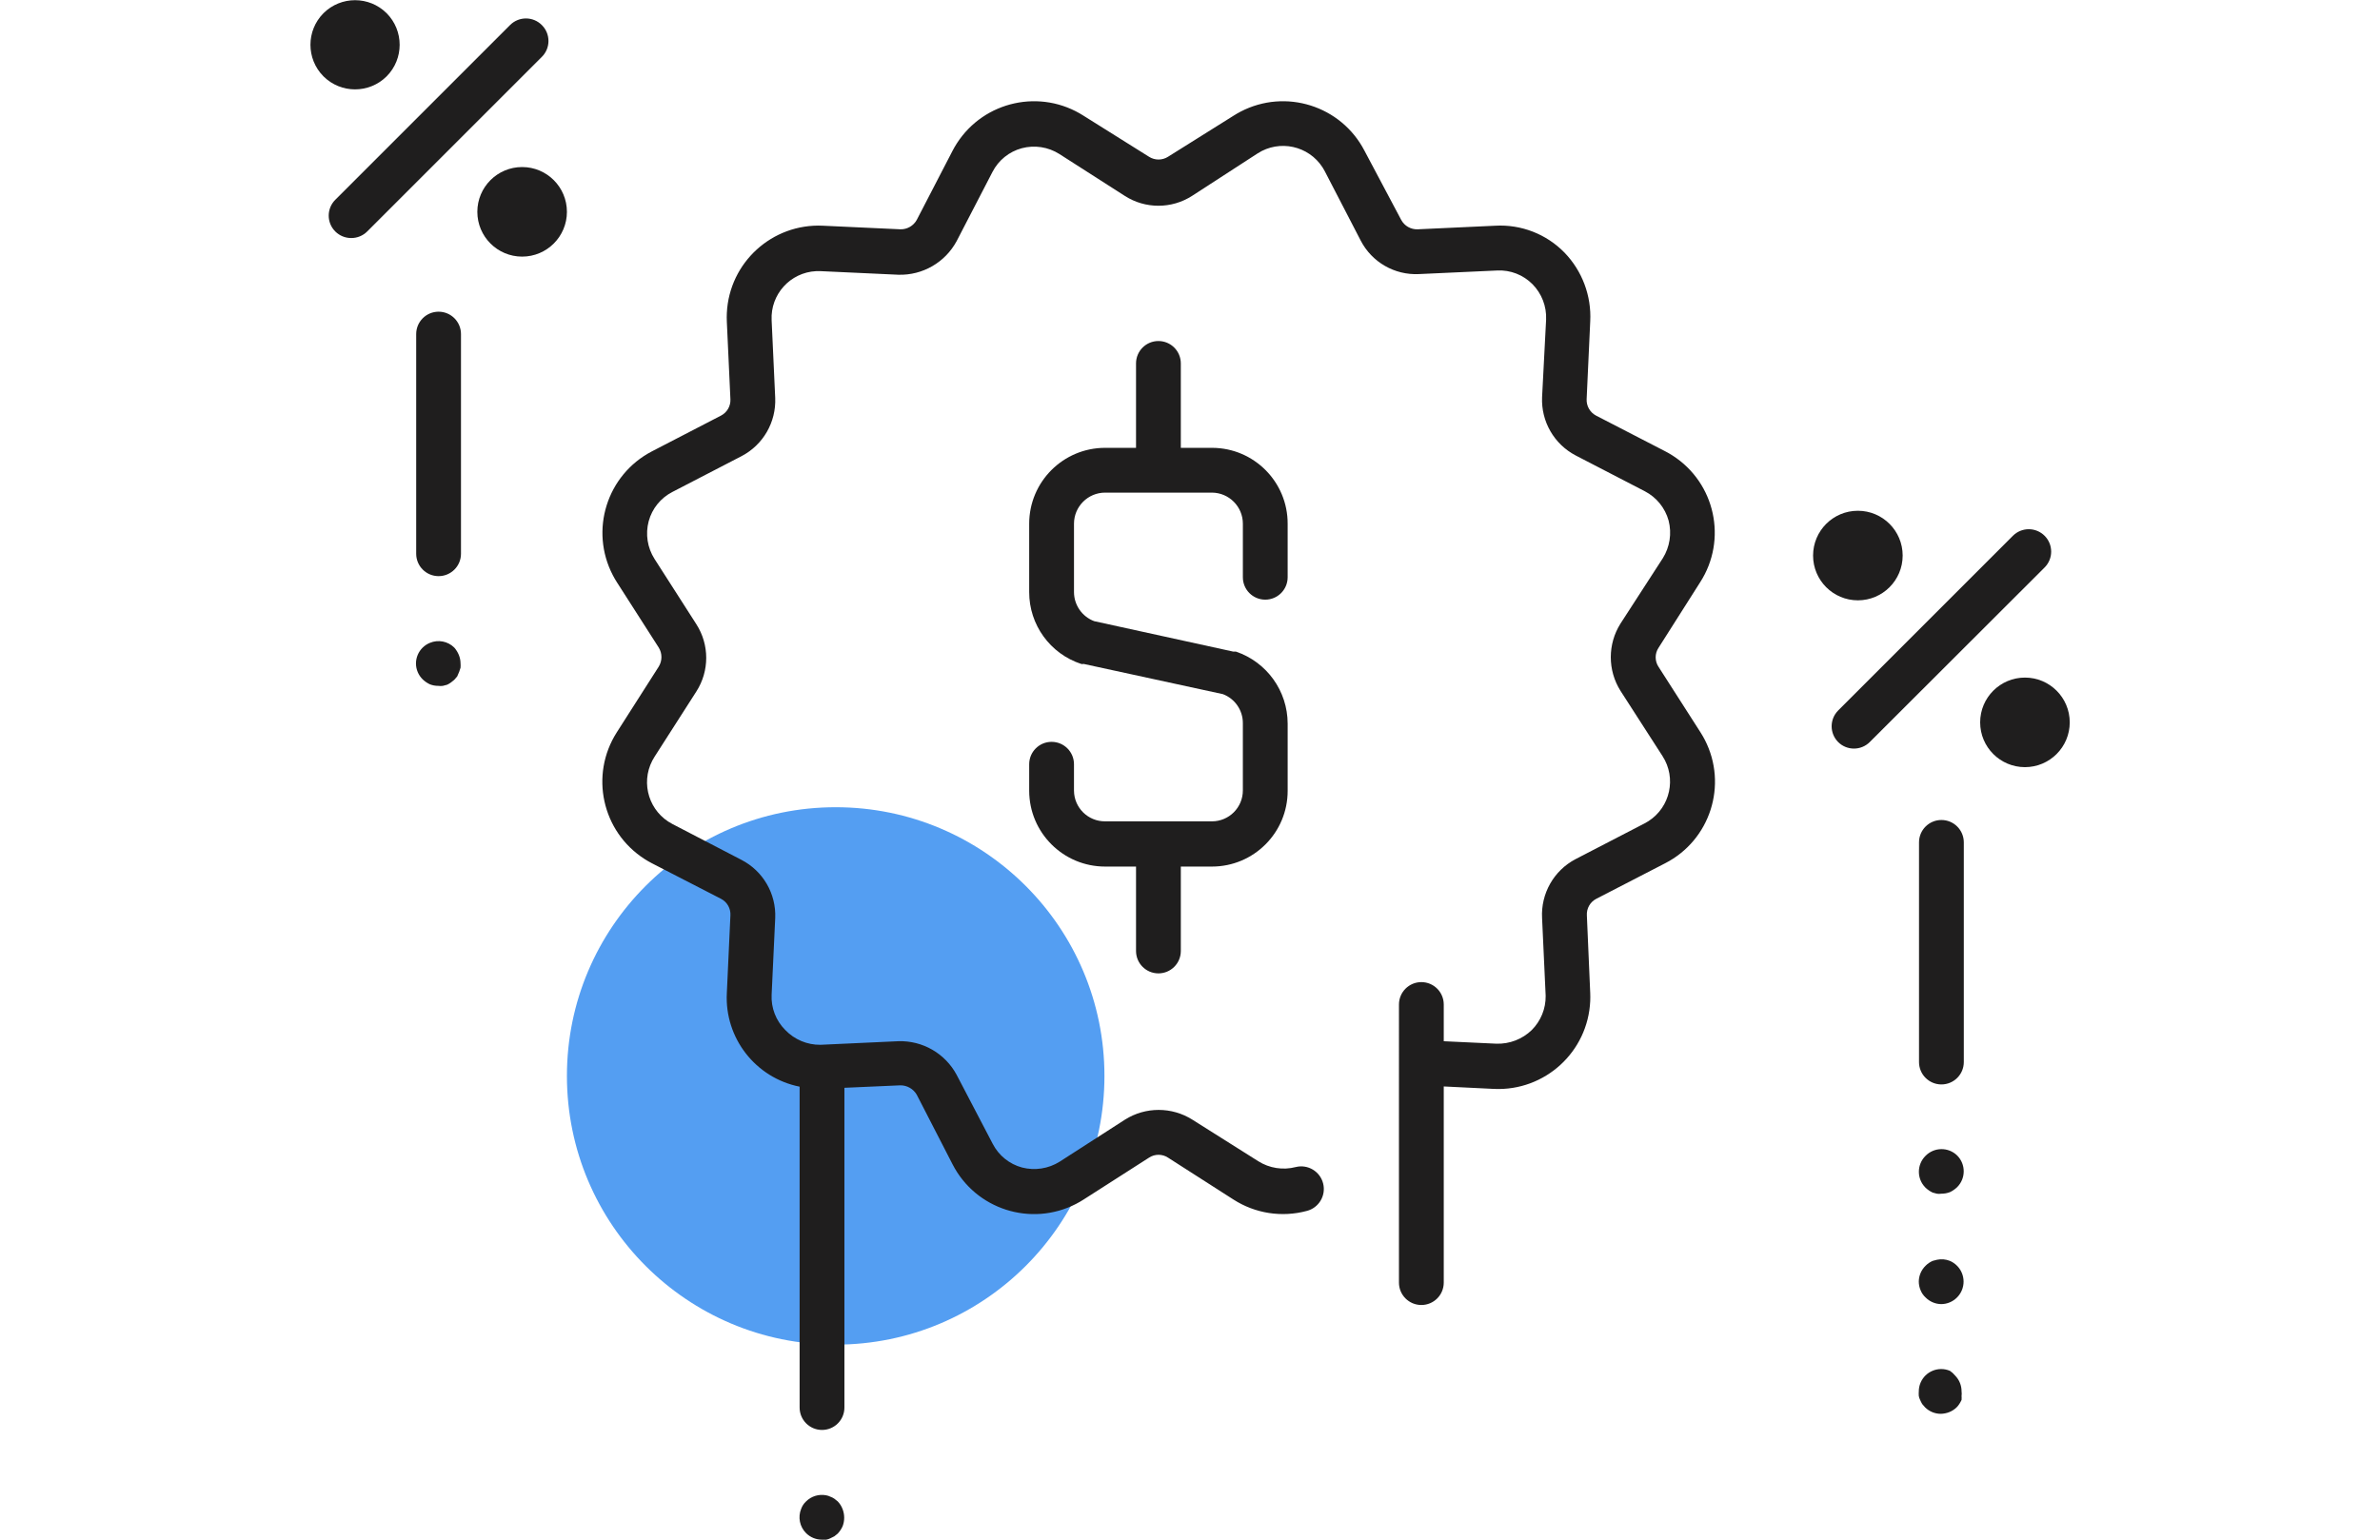
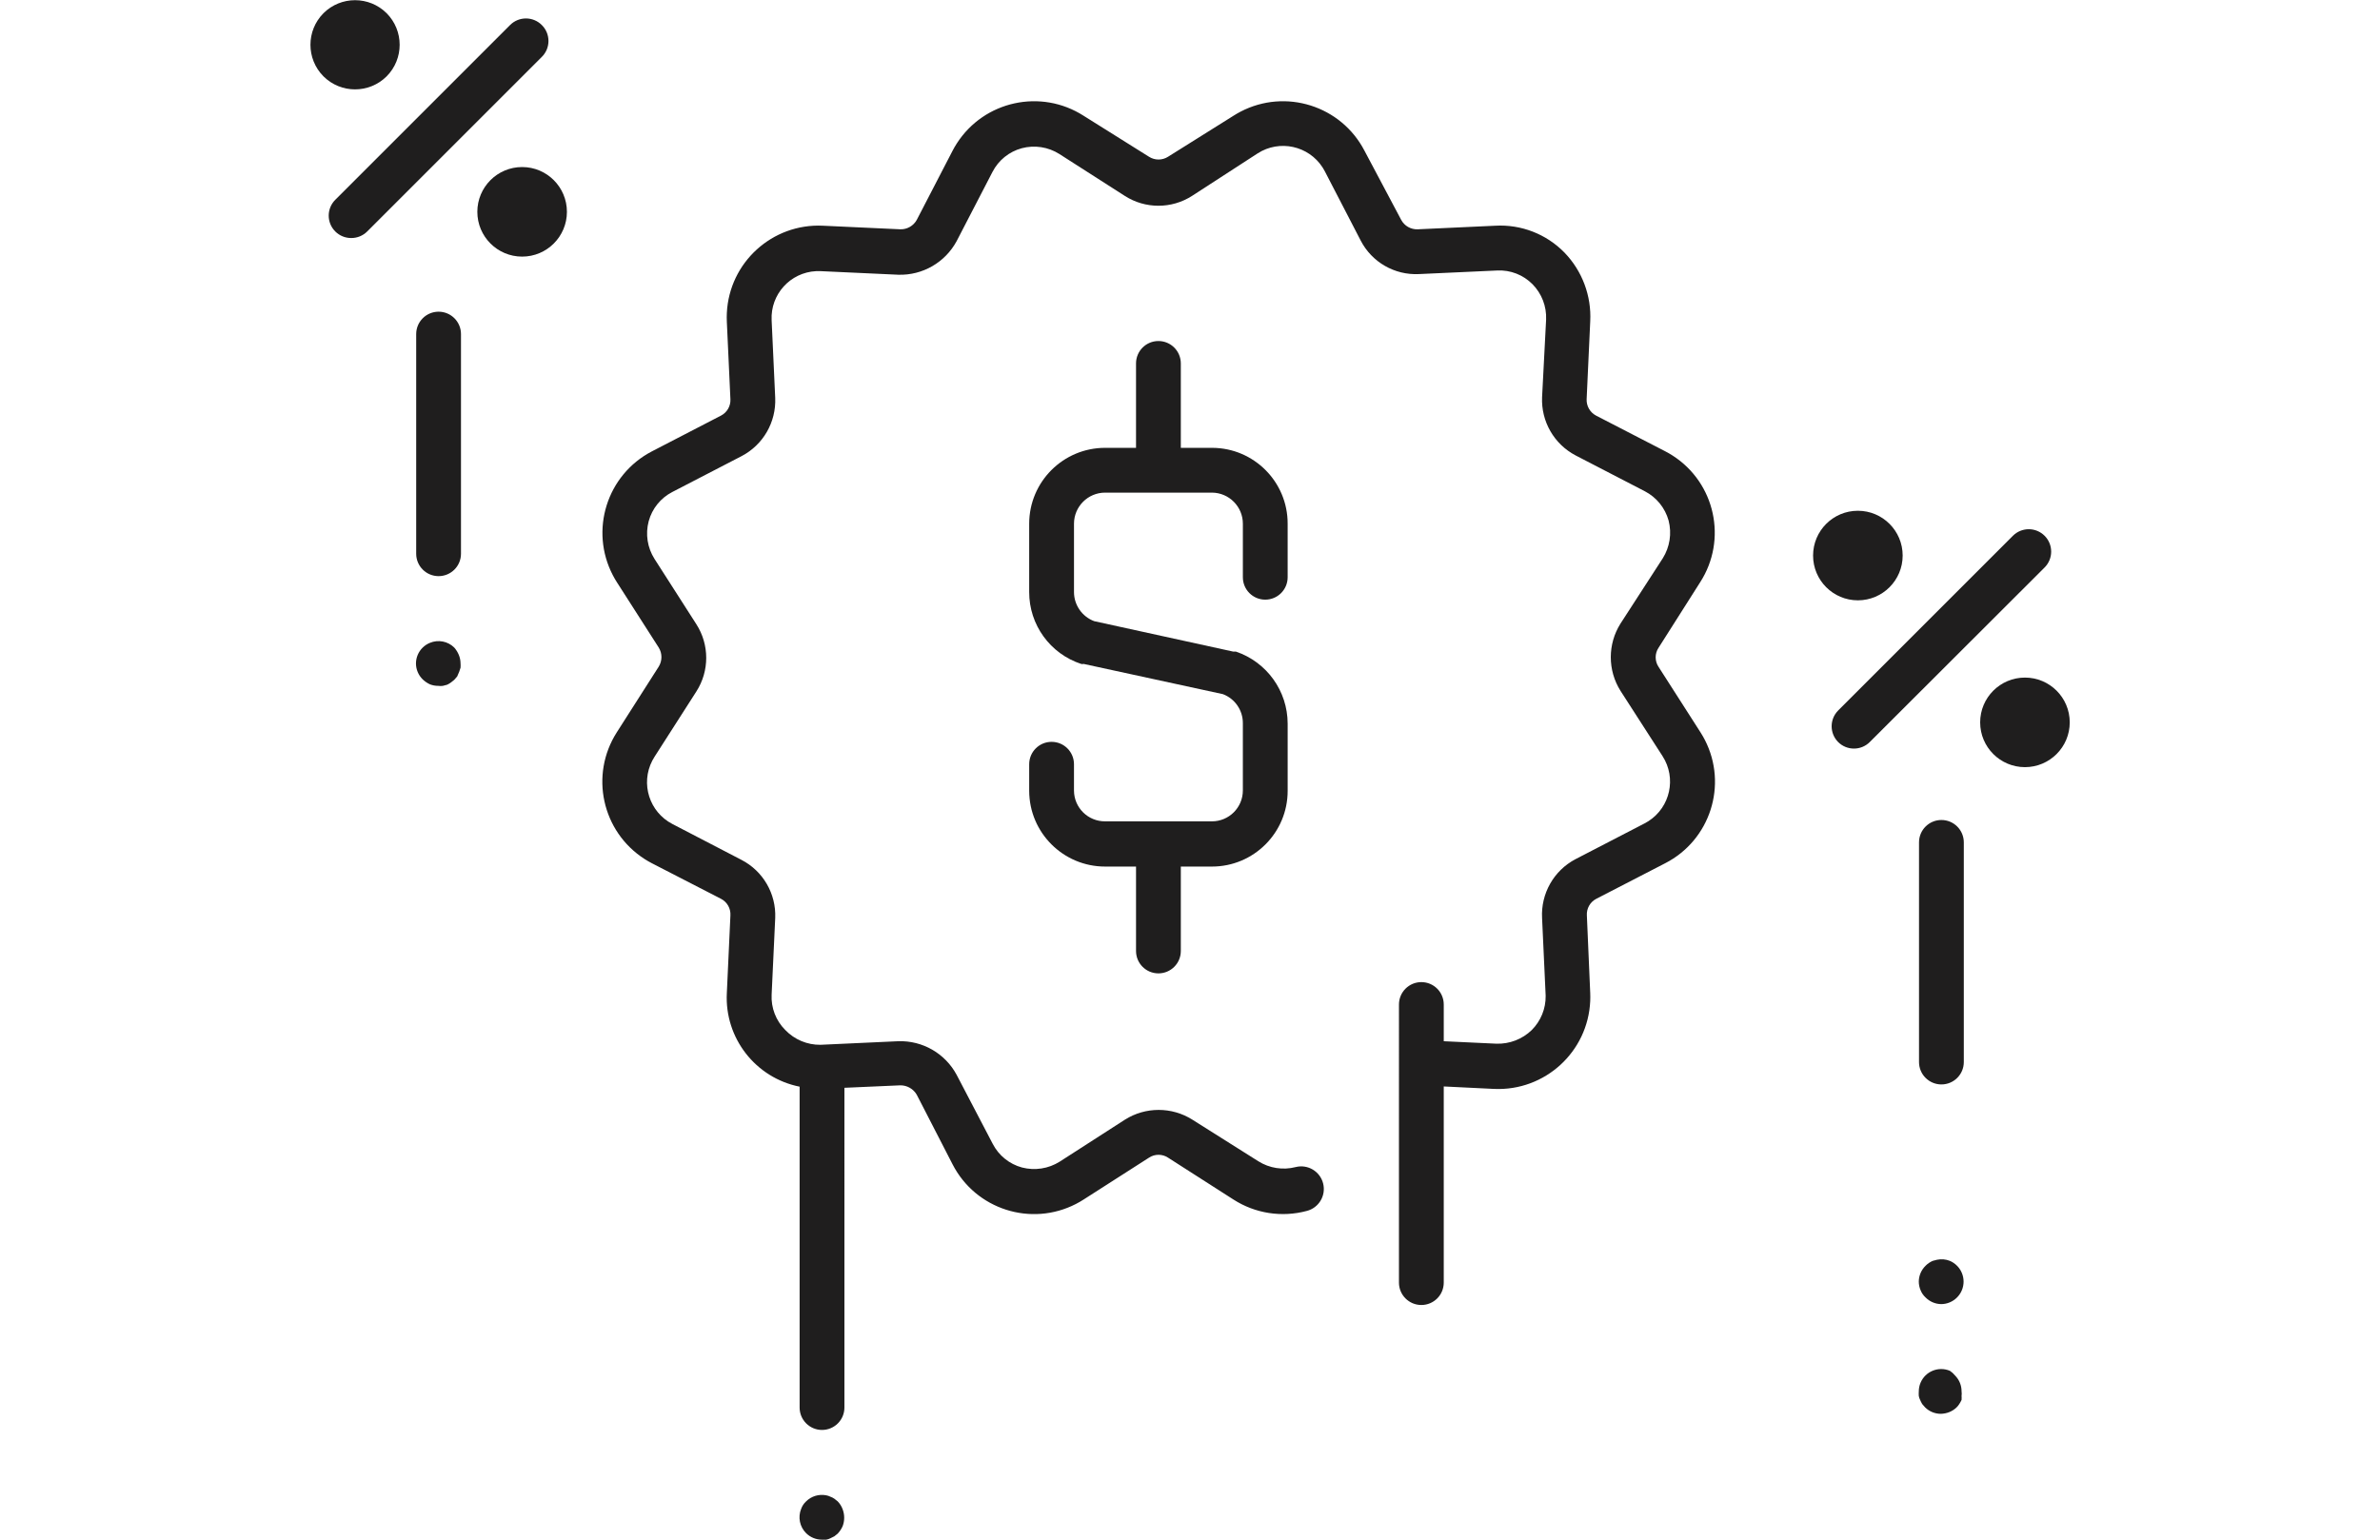
<svg xmlns="http://www.w3.org/2000/svg" version="1.1" id="Layer_1" x="0px" y="0px" width="1224px" height="792px" viewBox="0 0 1224 792" enable-background="new 0 0 1224 792" xml:space="preserve">
-   <circle fill="#549EF2" cx="429.78" cy="553.456" r="138.22" />
  <path fill="#1F1E1E" d="M430.816,772.304c-0.547-0.495-1.124-0.957-1.728-1.382c-0.642-0.437-1.339-0.785-2.073-1.037  c-0.652-0.332-1.352-0.564-2.073-0.691c-3.758-0.752-7.644,0.414-10.366,3.11c-1.14,1.044-2.009,2.348-2.534,3.801  c-1.774,4.313-0.774,9.269,2.534,12.556c2.146,2.127,5.041,3.327,8.063,3.34h2.304c0.722-0.126,1.421-0.359,2.073-0.691l2.073-1.036  l1.728-1.383c1.052-1.116,1.908-2.4,2.534-3.801c1.071-2.819,1.071-5.935,0-8.754C432.796,774.829,431.933,773.456,430.816,772.304z  " />
  <path fill="#1F1E1E" d="M214.042,171.854v112.995c0,6.361,5.157,11.518,11.518,11.518c6.362,0,11.519-5.157,11.519-11.518V171.854  c0-6.361-5.157-11.519-11.519-11.519C219.199,160.335,214.042,165.492,214.042,171.854z" />
  <path fill="#1F1E1E" d="M233.623,333.11c-3.312-3.269-8.266-4.223-12.555-2.419c-1.373,0.562-2.624,1.383-3.686,2.419  c-2.198,2.154-3.443,5.1-3.456,8.178c0.013,3.078,1.257,6.023,3.456,8.178c1.084,1.038,2.329,1.894,3.686,2.534  c1.393,0.551,2.879,0.824,4.377,0.807c0.764,0.113,1.54,0.113,2.303,0l2.188-0.576c0.689-0.318,1.345-0.704,1.958-1.152l1.728-1.382  l1.498-1.728l1.037-2.419l0.691-2.073c0.057-0.767,0.057-1.537,0-2.304c-0.018-1.505-0.331-2.992-0.921-4.377  C235.36,335.452,234.582,334.208,233.623,333.11z" />
  <path fill="#1F1E1E" d="M278.66,12.9c-4.479-4.517-11.772-4.546-16.289-0.066c-0.022,0.022-0.045,0.044-0.067,0.066l-89.843,89.843  c-4.517,4.479-4.547,11.772-0.067,16.289c0.022,0.022,0.044,0.044,0.067,0.067c2.173,2.156,5.116,3.358,8.178,3.34  c3.062,0.018,6.004-1.185,8.178-3.34l89.843-89.843c4.517-4.479,4.546-11.772,0.067-16.289  C278.704,12.945,278.682,12.923,278.66,12.9z" />
  <circle fill="#1F1E1E" cx="268.523" cy="108.963" r="23.037" />
  <path fill="#1F1E1E" d="M198.838,39.277c8.932-8.985,8.932-23.497,0-32.481c-8.985-8.932-23.497-8.932-32.482,0  c-8.932,8.985-8.932,23.497,0,32.481C175.341,48.209,189.853,48.209,198.838,39.277z" />
  <path fill="#1F1E1E" d="M650.701,308.461c6.361,0,11.519-5.157,11.519-11.519v-27.529c0.063-21.501-17.315-38.983-38.816-39.047  c-0.038,0-0.077,0-0.115,0h-16.011v-43.424c0-6.361-5.157-11.519-11.519-11.519s-11.518,5.157-11.518,11.519v43.424h-15.896  c-21.565,0-39.047,17.482-39.047,39.047v35.131c-0.039,16.811,10.748,31.736,26.723,36.974c0.413,0.118,0.853,0.118,1.267,0  l71.644,15.55c6.211,2.358,10.299,8.33,10.252,14.974v34.555c0,8.779-7.117,15.896-15.896,15.896l0,0h-54.942  c-8.778,0.063-15.946-7.001-16.01-15.779c-0.001-0.039-0.001-0.077-0.001-0.116V393.12c0-6.361-5.157-11.518-11.519-11.518  s-11.518,5.156-11.518,11.518v13.707c0.063,21.521,17.526,38.932,39.047,38.932h15.896v43.425c0,6.361,5.156,11.518,11.518,11.518  c6.362,0,11.519-5.156,11.519-11.518v-43.425h16.011c21.501,0,38.932-17.43,38.932-38.932l0,0v-34.555  c-0.003-16.788-10.705-31.707-26.607-37.089h-1.382l-71.529-15.665c-6.234-2.349-10.362-8.313-10.366-14.974v-35.131  c0-8.842,7.168-16.01,16.011-16.01l0,0h54.942c8.797,0.063,15.896,7.213,15.896,16.01v27.529  C639.184,303.304,644.34,308.461,650.701,308.461z" />
  <path fill="#1F1E1E" d="M998.439,421.801c-6.361,0-11.518,5.157-11.518,11.519v112.995c0,6.361,5.156,11.518,11.518,11.518  s11.519-5.156,11.519-11.518V433.319C1009.958,426.958,1004.801,421.801,998.439,421.801z" />
-   <path fill="#1F1E1E" d="M990.262,594.576c-4.517,4.479-4.547,11.772-0.066,16.289c0.021,0.022,0.044,0.045,0.066,0.066  c1.084,1.038,2.329,1.894,3.686,2.534l2.189,0.576c0.725,0.112,1.463,0.112,2.188,0c1.535,0.013,3.059-0.261,4.492-0.807  c1.357-0.641,2.602-1.496,3.687-2.534c4.517-4.479,4.546-11.772,0.066-16.289c-0.022-0.022-0.044-0.045-0.066-0.066  C1001.947,589.942,994.69,590.046,990.262,594.576z" />
  <path fill="#1F1E1E" d="M1002.816,648.597c-2.12-0.851-4.445-1.051-6.681-0.576l-2.188,0.576c-1.382,0.596-2.635,1.457-3.686,2.534  c-2.17,2.127-3.412,5.024-3.455,8.063c0.002,1.544,0.316,3.072,0.921,4.492c0.557,1.404,1.423,2.664,2.534,3.687  c2.127,2.17,5.024,3.412,8.063,3.455c3.078-0.013,6.023-1.257,8.178-3.455c2.156-2.174,3.358-5.117,3.341-8.179  c-0.013-3.021-1.212-5.917-3.341-8.063C1005.451,650.054,1004.199,649.192,1002.816,648.597z" />
  <path fill="#1F1E1E" d="M1002.816,705.151c-5.857-2.48-12.617,0.257-15.098,6.114c-0.602,1.419-0.911,2.942-0.912,4.483  c-0.052,0.767-0.052,1.536,0,2.304c0.126,0.721,0.358,1.42,0.69,2.073c0.3,0.713,0.646,1.405,1.037,2.073l1.497,1.728  c2.146,2.128,5.041,3.327,8.063,3.34c1.542-0.028,3.064-0.341,4.492-0.921c1.373-0.562,2.625-1.383,3.687-2.419  c0.529-0.518,0.993-1.098,1.382-1.728c0.428-0.666,0.813-1.358,1.152-2.073c0.051-0.69,0.051-1.384,0-2.073  c0.108-0.765,0.108-1.54,0-2.304c0.018-3.062-1.185-6.005-3.341-8.179C1004.715,706.631,1003.82,705.814,1002.816,705.151z" />
  <path fill="#1F1E1E" d="M1051.539,275.633c-4.479-4.517-11.772-4.546-16.289-0.066c-0.022,0.022-0.045,0.044-0.066,0.066  l-89.844,89.843c-4.466,4.492-4.466,11.748,0,16.24c4.493,4.467,11.749,4.467,16.241,0l89.958-89.842  C1056.005,287.382,1056.005,280.126,1051.539,275.633z" />
  <circle fill="#1F1E1E" cx="1041.403" cy="371.582" r="23.037" />
  <circle fill="#1F1E1E" cx="955.477" cy="285.77" r="23.037" />
  <path fill="#1F1E1E" d="M874.388,299.477c14.074-21.883,7.744-51.032-14.138-65.106c-1.278-0.822-2.595-1.581-3.946-2.276  l-35.477-18.314c-3.136-1.656-5.023-4.982-4.838-8.524l1.843-39.968c0.681-13.114-4.117-25.922-13.246-35.361  c-9.307-9.538-22.287-14.579-35.591-13.822l-39.854,1.843c-3.534,0.157-6.847-1.723-8.523-4.838l-18.891-35.591  c-12.034-23.14-40.548-32.142-63.688-20.108c-1.263,0.657-2.496,1.371-3.694,2.139l-33.634,21.079c-2.985,1.905-6.805,1.905-9.79,0  L557.288,59.55c-21.958-14.075-51.169-7.684-65.243,14.274c-0.769,1.199-1.482,2.432-2.139,3.695l-18.43,35.591  c-1.679,3.058-4.922,4.923-8.408,4.838l-39.854-1.843c-26.053-1.235-48.174,18.884-49.409,44.936  c-0.069,1.453-0.071,2.909-0.005,4.363l1.843,39.968c0.169,3.507-1.721,6.792-4.838,8.409l-35.591,18.429  c-23.124,12.065-32.088,40.59-20.023,63.714c0.633,1.214,1.318,2.399,2.055,3.553l21.539,33.634c1.85,3.001,1.85,6.789,0,9.79  l-21.539,33.749c-14.075,21.958-7.684,51.168,14.274,65.243c1.199,0.769,2.432,1.481,3.695,2.139l35.591,18.314  c3.157,1.634,5.053,4.976,4.838,8.523l-1.843,39.969c-1.193,23.112,14.741,43.605,37.434,48.146v165.058  c0,6.361,5.157,11.519,11.519,11.519s11.519-5.157,11.519-11.519V559.561l28.681-1.268c3.508-0.052,6.77,1.799,8.523,4.838  l18.43,35.822c11.895,23.14,40.296,32.255,63.436,20.359c1.352-0.694,2.668-1.454,3.946-2.275l33.634-21.54  c2.968-1.964,6.822-1.964,9.79,0l33.634,21.54c11.166,7.177,24.843,9.31,37.665,5.874c6.233-1.559,10.024-7.876,8.466-14.11  s-7.876-10.024-14.11-8.466c-6.55,1.697-13.511,0.613-19.235-2.995l-33.979-21.424c-10.563-6.635-23.992-6.635-34.556,0  l-33.634,21.654c-5.765,3.614-12.763,4.697-19.351,2.995c-6.526-1.759-12.007-6.193-15.089-12.21l-18.544-35.476  c-5.896-10.976-17.496-17.668-29.948-17.278l-40.084,1.844c-6.819,0.077-13.367-2.676-18.083-7.603  c-4.818-4.795-7.372-11.41-7.026-18.199l1.843-39.393c0.537-12.52-6.252-24.21-17.393-29.947l-35.477-18.43  c-11.86-6.147-16.491-20.746-10.343-32.606c0.346-0.666,0.722-1.316,1.128-1.948l21.54-33.634c6.748-10.529,6.748-24.024,0-34.555  l-21.54-33.633c-3.654-5.75-4.739-12.765-2.995-19.351c1.759-6.527,6.193-12.007,12.209-15.089l35.592-18.429  c11.075-5.792,17.808-17.461,17.277-29.948l-1.843-39.969c-0.652-13.279,9.584-24.573,22.863-25.225  c0.787-0.039,1.575-0.039,2.361,0l39.969,1.843c12.445,0.363,24.032-6.322,29.948-17.278l18.429-35.591  c3.082-6.017,8.563-10.451,15.089-12.209c6.586-1.745,13.601-0.659,19.351,2.995l33.634,21.539c10.53,6.749,24.025,6.749,34.556,0  L646.785,78.9c11.237-7.224,26.203-3.971,33.427,7.267c0.406,0.631,0.783,1.282,1.128,1.948l18.43,35.592  c5.727,11.137,17.439,17.895,29.947,17.277l40.314-1.843c6.752-0.327,13.324,2.227,18.084,7.026  c4.769,4.827,7.314,11.42,7.026,18.199l-2.073,39.969c-0.53,12.487,6.202,24.156,17.277,29.948l35.592,18.429  c5.988,3.116,10.412,8.582,12.209,15.089c1.688,6.589,0.606,13.581-2.994,19.351l-21.771,33.633  c-6.635,10.563-6.635,23.992,0,34.555l21.655,33.634c7.224,11.237,3.971,26.203-7.267,33.427c-0.632,0.406-1.282,0.783-1.948,1.128  l-35.592,18.43c-11.148,5.877-17.852,17.71-17.162,30.293l1.843,39.969c0.099,6.598-2.478,12.955-7.142,17.623  c-4.864,4.711-11.432,7.246-18.199,7.026l-27.067-1.268v-18.89c0-6.361-5.157-11.519-11.519-11.519s-11.519,5.157-11.519,11.519  V659.77c0,6.361,5.157,11.519,11.519,11.519s11.519-5.157,11.519-11.519v-100.9l25.916,1.267  c26.119,1.169,48.24-19.058,49.409-45.177c0.061-1.373,0.063-2.748,0.004-4.121l-1.728-39.969c-0.216-3.548,1.681-6.89,4.838-8.523  l35.477-18.314c23.14-11.896,32.255-40.297,20.359-63.437c-0.694-1.351-1.454-2.668-2.275-3.945l-21.54-33.634  c-1.964-2.968-1.964-6.822,0-9.79L874.388,299.477z" />
</svg>